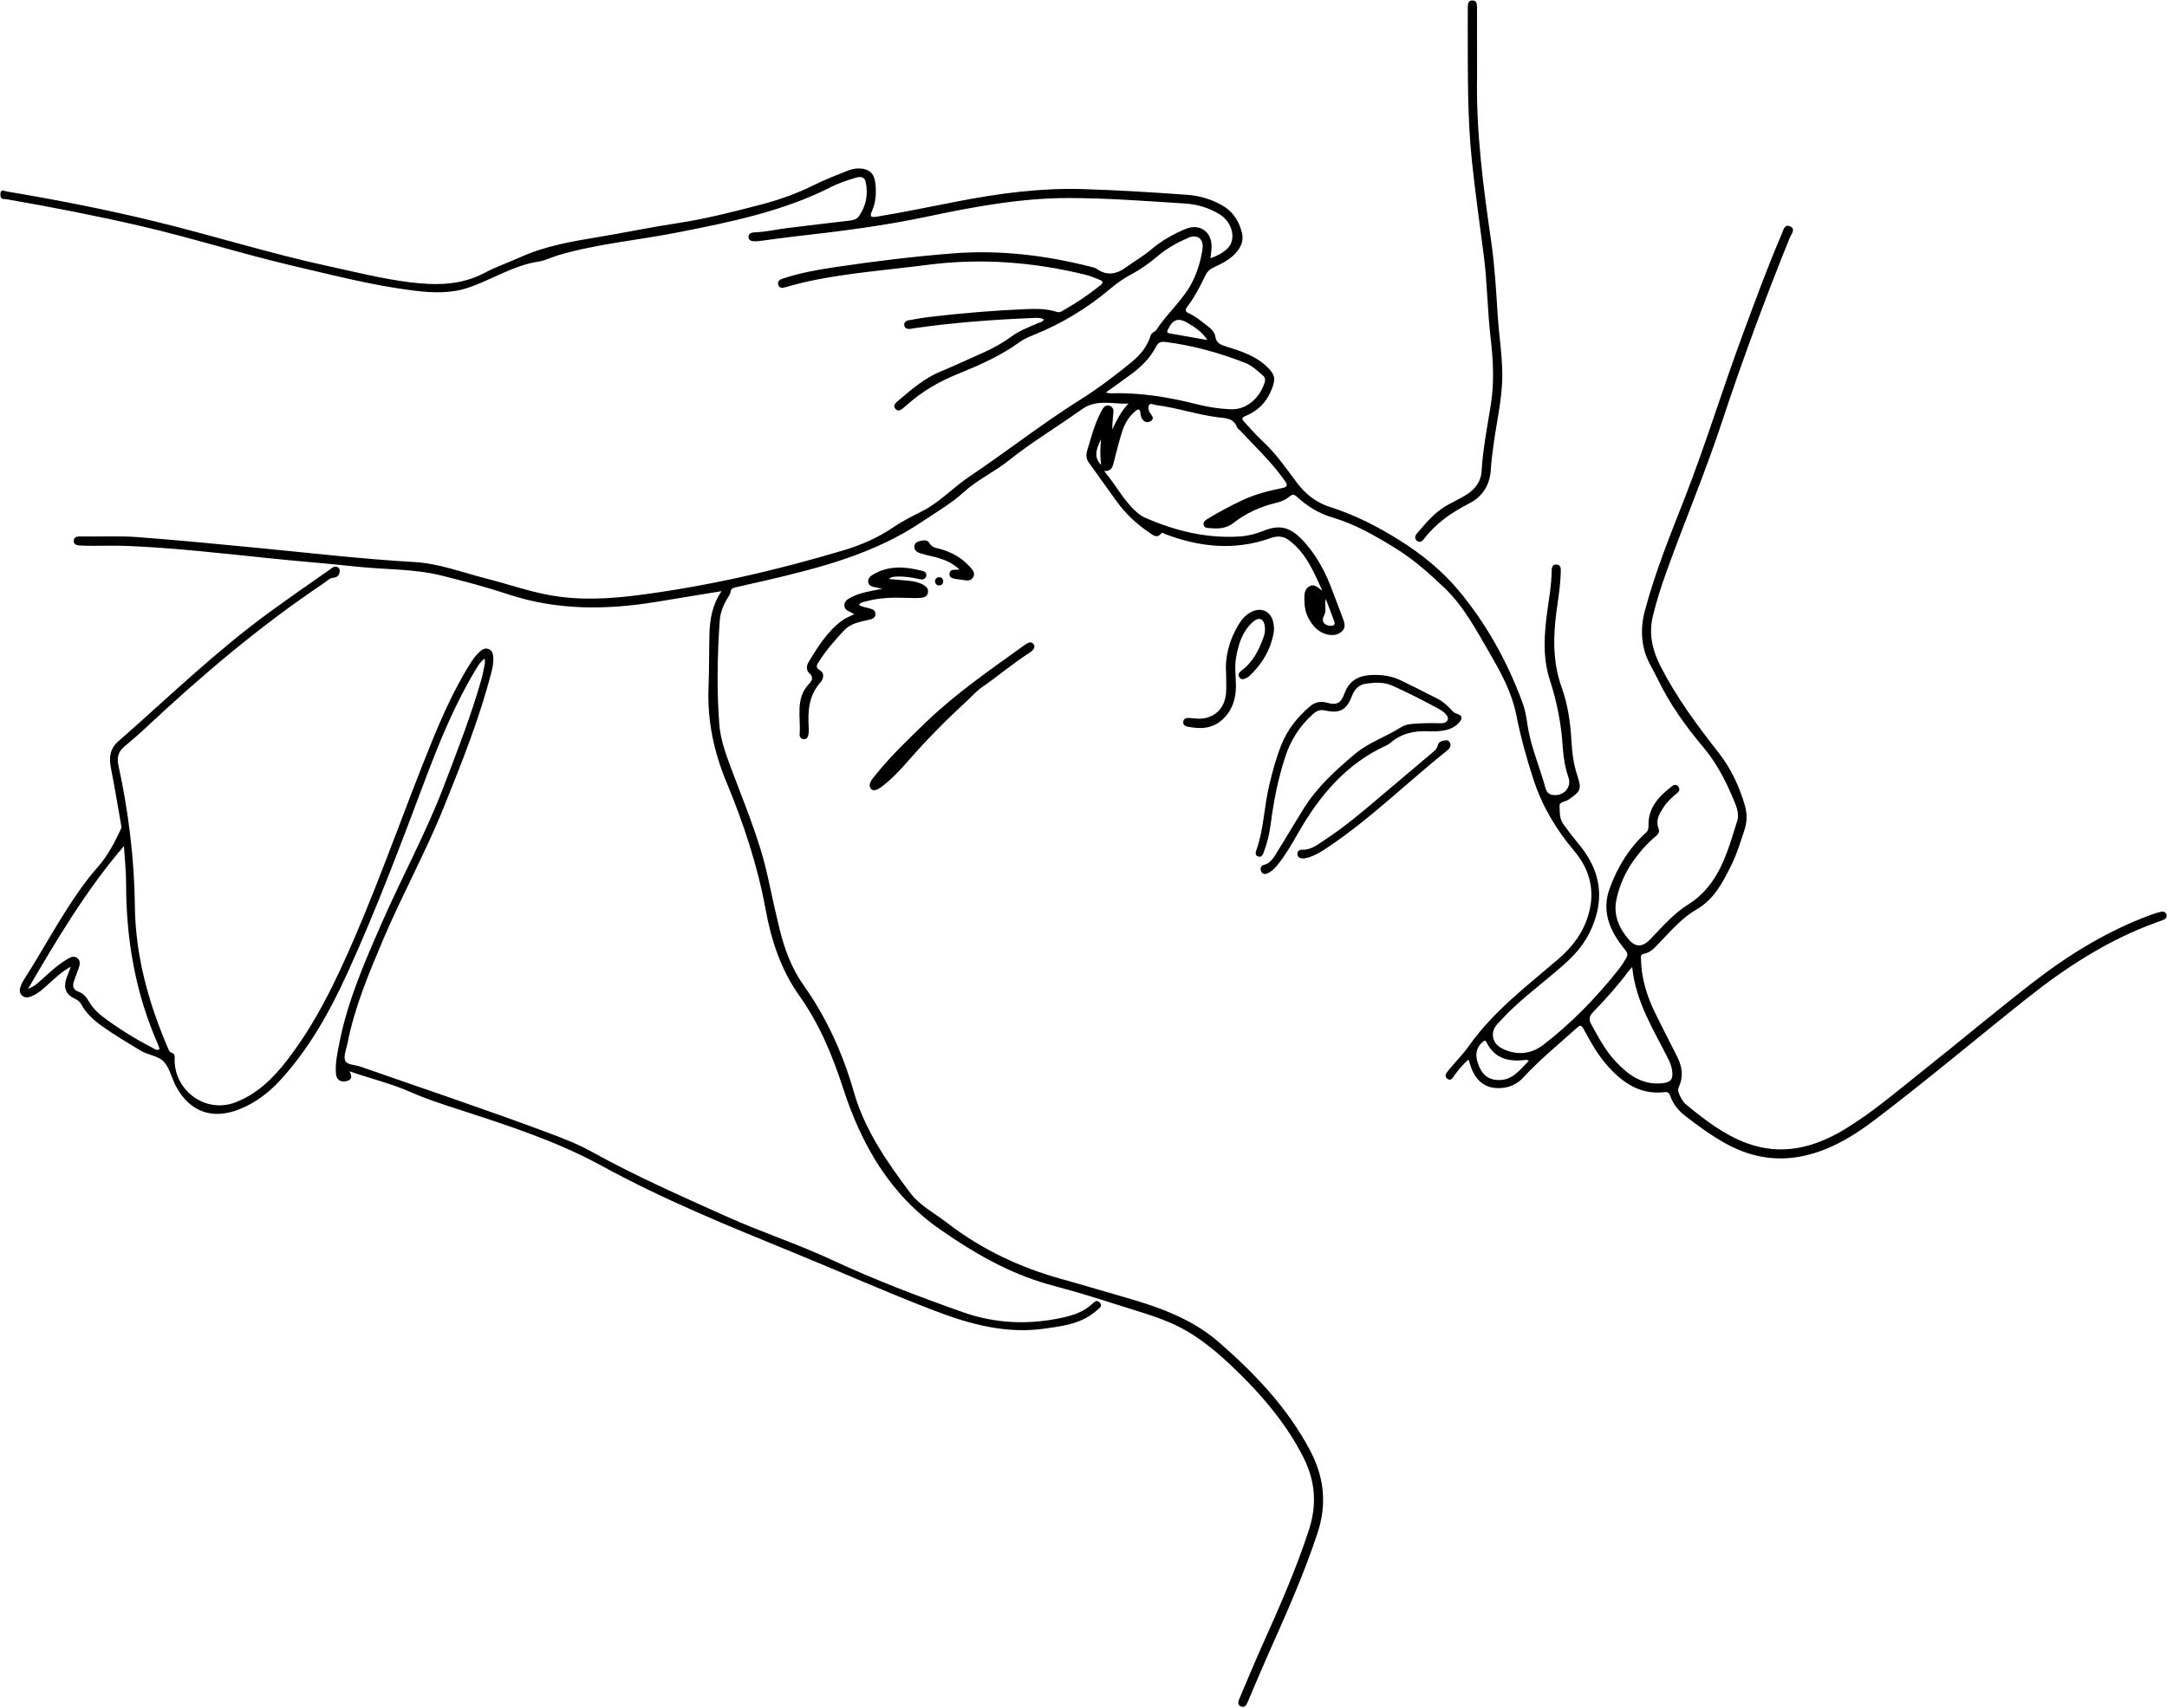
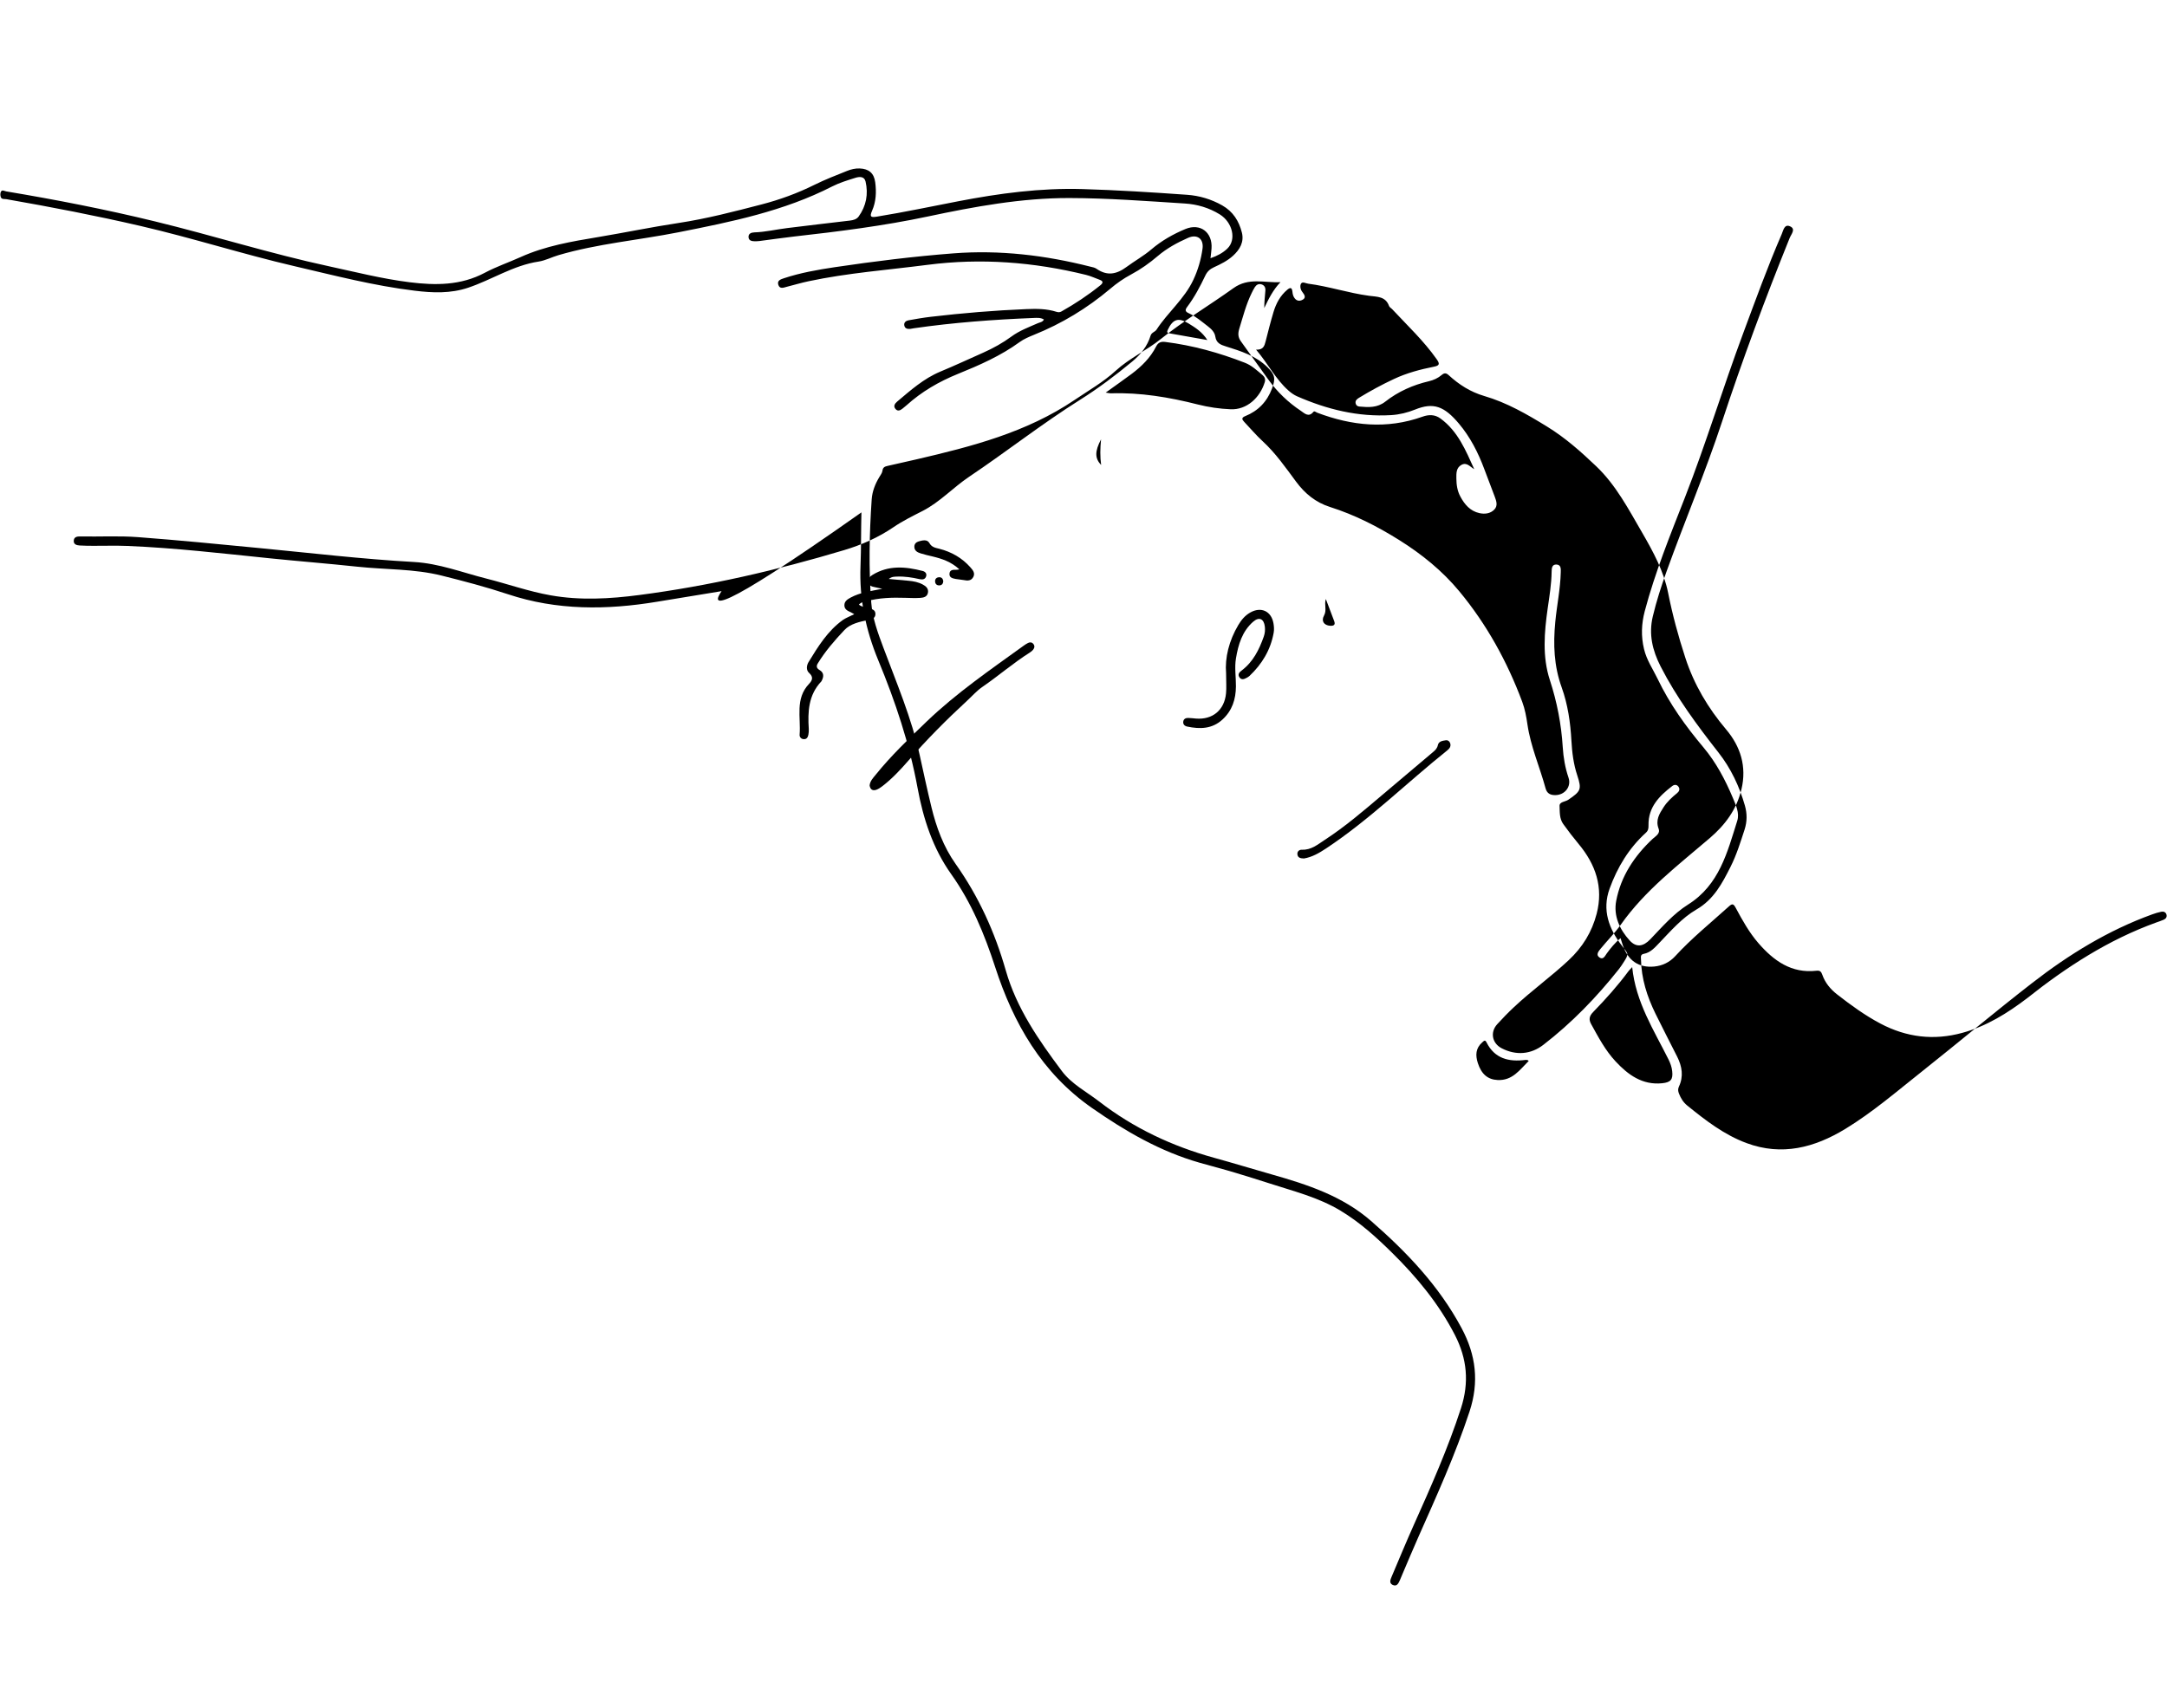
<svg xmlns="http://www.w3.org/2000/svg" height="411.8" preserveAspectRatio="xMidYMid meet" version="1.0" viewBox="-0.1 -0.1 522.3 411.8" width="522.3" zoomAndPan="magnify">
  <g id="change1_1">
-     <path d="M173.82,142.42c-5.47,0.9-10.5,1.71-15.53,2.55c-12.13,2.01-24.14,2.13-36-1.82c-5.23-1.74-10.58-3.14-15.94-4.48 c-6.63-1.66-13.5-1.42-20.25-2.14c-7.04-0.75-14.11-1.31-21.16-2.03c-11.44-1.17-22.86-2.51-34.36-2.98 c-2.73-0.11-5.46-0.02-8.19-0.03c-1.1-0.01-2.21-0.01-3.31-0.08c-0.73-0.05-1.48-0.27-1.4-1.19c0.07-0.91,0.85-1,1.58-0.99 c4.65,0.09,9.3-0.18,13.94,0.17c9.68,0.73,19.33,1.68,28.98,2.61c12.49,1.2,24.96,2.68,37.49,3.38c6.06,0.34,11.67,2.54,17.46,4 c5.18,1.31,10.23,3.11,15.51,4.04c7.12,1.26,14.25,0.85,21.36-0.08c16.75-2.18,33.15-5.97,49.32-10.81 c4.25-1.27,8.26-3.04,11.96-5.56c2.2-1.5,4.62-2.68,7-3.9c4.19-2.15,7.36-5.66,11.21-8.24c9.02-6.05,17.55-12.78,26.76-18.57 c4.36-2.74,8.51-5.87,12.5-9.17c2.06-1.7,3.68-3.69,4.47-6.28c0.24-0.79,1.07-0.88,1.43-1.44c2.72-4.19,6.73-7.4,8.89-12.04 c1.13-2.42,1.84-4.89,2.2-7.48c0.33-2.4-1.3-3.59-3.5-2.61c-2.61,1.16-5.1,2.51-7.29,4.38c-1.99,1.7-4.12,3.21-6.44,4.45 c-1.8,0.96-3.47,2.13-5.02,3.45c-5.55,4.69-11.68,8.4-18.42,11.11c-1.18,0.48-2.39,0.99-3.41,1.73c-4.56,3.32-9.68,5.57-14.84,7.66 c-4.59,1.86-8.75,4.27-12.42,7.58c-0.3,0.27-0.62,0.53-0.94,0.78c-0.53,0.42-1.14,0.76-1.69,0.14c-0.63-0.69-0.2-1.32,0.36-1.8 c3.24-2.73,6.4-5.56,10.4-7.23c3.49-1.45,6.91-3.05,10.36-4.58c2.4-1.07,4.68-2.33,6.8-3.89c1.94-1.43,4.19-2.25,6.36-3.21 c0.5-0.22,1.15-0.25,1.46-0.89c-0.8-0.49-1.69-0.4-2.53-0.37c-9.64,0.39-19.25,1.1-28.81,2.48c-0.29,0.04-0.57,0.12-0.86,0.15 c-0.7,0.06-1.34-0.07-1.46-0.88c-0.1-0.7,0.43-1.08,1.03-1.19c1.77-0.32,3.55-0.63,5.33-0.84c7.68-0.9,15.38-1.55,23.1-1.86 c2.44-0.1,4.89-0.1,7.25,0.66c0.41,0.13,0.79,0.13,1.17-0.09c3.3-1.85,6.44-3.94,9.38-6.31c0.69-0.56,0.75-1-0.17-1.33 c-1.09-0.4-2.15-0.9-3.28-1.18c-12.59-3.1-25.3-4.09-38.21-2.42c-9.56,1.24-19.19,1.94-28.64,3.95c-1.76,0.37-3.49,0.89-5.23,1.33 c-0.78,0.2-1.72,0.64-2.08-0.45c-0.36-1.07,0.6-1.35,1.38-1.61c3.99-1.32,8.12-2.04,12.25-2.66c9.48-1.41,19-2.59,28.56-3.33 c11.16-0.86,22.16,0.45,32.99,3.2c0.51,0.13,1.07,0.21,1.48,0.5c2.57,1.8,4.84,1.38,7.3-0.45c1.95-1.44,4.1-2.63,5.96-4.22 c2.46-2.09,5.24-3.67,8.2-4.9c3.57-1.48,6.56,0.79,6.29,4.69c-0.05,0.73-0.15,1.45-0.25,2.35c1.63-0.56,2.95-1.26,4.05-2.31 c2.26-2.15,1.28-6.33-1.82-8.26c-2.59-1.6-5.47-2.44-8.41-2.62c-9.27-0.59-18.56-1.3-27.84-1.32c-11.54-0.02-22.88,2.07-34.15,4.46 c-10.64,2.25-21.42,3.61-32.21,4.82c-2.77,0.31-5.53,0.73-8.29,1.08c-0.4,0.05-0.81,0.07-1.22,0.06c-0.67-0.01-1.38-0.15-1.45-0.94 c-0.08-0.91,0.65-1.17,1.39-1.2c2.68-0.08,5.29-0.72,7.94-1.04c5.02-0.61,10.03-1.22,15.06-1.8c0.85-0.1,1.65-0.3,2.15-0.99 c1.83-2.55,2.36-5.42,1.66-8.44c-0.3-1.29-1.52-1.18-2.46-0.88c-1.88,0.59-3.8,1.17-5.55,2.06c-11.69,5.99-24.36,8.55-37.1,11.07 c-9.62,1.9-19.45,2.74-28.9,5.51c-1.62,0.47-3.16,1.3-4.8,1.55c-6.11,0.92-11.25,4.38-16.97,6.3c-4.27,1.43-8.55,1.25-12.89,0.72 c-9.83-1.19-19.4-3.68-29.01-5.92c-12.45-2.9-24.64-6.81-37.09-9.69c-10.7-2.48-21.48-4.56-32.29-6.45 c-0.48-0.08-1.16,0.09-1.37-0.51c-0.14-0.4-0.15-0.98,0.05-1.33c0.29-0.5,0.85-0.11,1.27-0.04c12.04,2.01,24.01,4.35,35.87,7.24 c14,3.41,27.76,7.76,41.85,10.8c6.47,1.4,12.9,3.04,19.48,3.86c6.24,0.78,12.36,0.8,18.16-2.29c2.76-1.47,5.76-2.49,8.62-3.78 c5.93-2.68,12.32-3.76,18.63-4.81c6.47-1.08,12.9-2.42,19.39-3.4c6.8-1.03,13.43-2.76,20.06-4.48c4.39-1.14,8.66-2.7,12.72-4.72 c2.56-1.27,5.21-2.29,7.85-3.35c0.97-0.39,1.99-0.64,3.06-0.6c2.21,0.08,3.46,1.13,3.75,3.33c0.31,2.33,0.21,4.67-0.75,6.85 c-0.7,1.58-0.21,1.66,1.24,1.42c6.54-1.06,13.02-2.44,19.52-3.69c9.89-1.91,19.86-3.24,29.94-2.94c8.42,0.25,16.83,0.78,25.23,1.38 c2.94,0.21,5.8,1.05,8.45,2.55c2.63,1.49,4.05,3.79,4.75,6.57c0.56,2.26-0.49,4.07-2.13,5.57c-1.35,1.23-2.97,2.03-4.61,2.78 c-0.93,0.42-1.61,1.02-2.07,1.99c-1.25,2.62-2.6,5.2-4.35,7.53c-0.55,0.72-0.58,1.15,0.34,1.56c1.71,0.76,3.12,2.01,4.6,3.14 c0.85,0.65,1.65,1.43,1.81,2.49c0.24,1.57,1.27,1.98,2.57,2.38c3.6,1.13,7.22,2.25,10.02,5.03c1.79,1.77,1.98,2.75,1.08,5.11 c-1.21,3.19-3.34,5.4-6.46,6.66c-0.95,0.38-0.8,0.8-0.26,1.37c1.48,1.56,2.87,3.21,4.45,4.67c3.15,2.9,5.56,6.38,8.09,9.79 c2.11,2.84,4.69,4.98,8.2,6.09c5.88,1.87,11.32,4.63,16.59,7.93c5.5,3.44,10.44,7.45,14.51,12.36 c6.61,7.97,11.57,16.97,15.19,26.68c0.65,1.75,0.98,3.58,1.25,5.43c0.77,5.33,2.97,10.26,4.37,15.41c0.34,1.26,1.17,1.64,2.31,1.64 c2.34,0,3.95-2.06,3.22-4.21c-0.81-2.39-1.23-4.82-1.39-7.34c-0.34-5.53-1.38-10.9-3.11-16.2c-1.84-5.65-1.34-11.48-0.52-17.27 c0.42-2.93,0.91-5.86,0.95-8.83c0.01-0.84,0.08-1.81,1.2-1.74c1.12,0.08,1.02,1.1,1,1.9c-0.1,4.02-0.94,7.96-1.32,11.95 c-0.52,5.37-0.33,10.6,1.55,15.79c1.47,4.09,2.1,8.45,2.34,12.82c0.16,2.86,0.5,5.64,1.41,8.38c1.12,3.39,0.84,3.82-2.16,5.87 c-0.73,0.5-2.15,0.47-2.11,1.5c0.07,1.46-0.06,3.03,0.9,4.37c1.18,1.65,2.42,3.25,3.72,4.82c4.07,4.89,5.99,10.41,4.32,16.81 c-1.15,4.39-3.37,8.02-6.73,11.17c-4.25,3.98-8.99,7.37-13.22,11.35c-1.4,1.31-2.74,2.69-4.02,4.1c-1.75,1.92-1.24,4.6,1.09,5.8 c3.5,1.8,7.06,1.46,10.04-0.84c6.83-5.27,12.81-11.45,18.18-18.22c0.4-0.5,0.75-1.04,1.09-1.57c1.42-2.19,1.24-2.06-0.31-4.06 c-3.15-4.08-4.88-8.63-2.99-13.82c1.87-5.14,4.65-9.74,8.73-13.45c0.61-0.55,0.65-1.11,0.64-1.84c-0.08-4.33,2.59-7.02,5.71-9.42 c0.5-0.39,1.12-0.42,1.53,0.18c0.41,0.6,0.12,1.14-0.36,1.53c-1.22,0.99-2.38,2.05-3.24,3.38c-1.02,1.58-1.99,3.1-1.21,5.17 c0.47,1.23-0.74,1.82-1.48,2.51c-4.38,4.12-7.62,9-8.74,14.92c-0.68,3.57,0.82,6.89,3.26,9.55c1.58,1.72,3.25,1.49,4.98-0.32 c2.85-2.98,5.6-6.17,9.09-8.36c7.52-4.73,9.45-12.58,11.85-20.19c0.59-1.88-0.34-3.8-1.07-5.55c-1.83-4.35-4.02-8.5-7.08-12.15 c-4.27-5.08-8.13-10.44-11.02-16.47c-1.15-2.39-2.66-4.55-3.3-7.23c-0.75-3.12-0.62-6.1,0.17-9.12c2.49-9.41,6.16-18.4,9.69-27.43 c5.1-13.05,9.15-26.47,14.04-39.59c2.98-8,5.88-16.04,9.28-23.88c0.38-0.88,0.63-2.48,1.96-1.92c1.55,0.64,0.34,1.9-0.03,2.82 c-5.9,14.61-11.38,29.36-16.31,44.32c-4.02,12.2-9.03,24.04-13.38,36.12c-1.28,3.56-2.44,7.16-3.31,10.83 c-1.01,4.25-0.1,8.15,1.9,12.06c3.84,7.5,8.8,14.18,13.97,20.78c2.93,3.74,5,8.09,6.33,12.73c0.56,1.97,0.55,3.87-0.08,5.82 c-0.99,3.04-1.94,6.11-3.38,8.96c-2.01,3.98-4.02,7.86-8.22,10.29c-3.45,2-6.14,5.12-8.92,8.02c-1.09,1.13-2.11,2.36-3.77,2.67 c-0.86,0.16-0.68,0.79-0.67,1.35c0.09,4.63,1.46,8.92,3.47,13.03c1.71,3.49,3.51,6.95,5.26,10.43c1.17,2.34,1.57,4.74,0.41,7.2 c-0.28,0.6-0.21,1.12,0.01,1.67c0.43,1.1,1.04,2.11,1.95,2.85c4.43,3.6,8.95,7.1,14.36,9.1c8.5,3.15,16.35,1.1,23.78-3.42 c6.57-4,12.39-9.03,18.4-13.79c8.92-7.08,17.64-14.41,26.64-21.39c8.84-6.87,18.34-12.71,28.94-16.55 c0.71-0.26,1.43-0.48,2.17-0.63c0.55-0.11,1.07,0.06,1.26,0.66c0.18,0.6-0.14,1.03-0.66,1.26c-0.58,0.26-1.19,0.45-1.8,0.67 c-11.51,4.16-21.64,10.72-31.14,18.27c-12.23,9.73-24.18,19.81-36.63,29.27c-4.74,3.6-9.75,6.73-15.58,8.33 c-6.9,1.9-13.48,1.09-19.76-2.23c-3.71-1.96-7.1-4.43-10.4-7c-1.64-1.27-2.93-2.82-3.62-4.8c-0.24-0.7-0.55-1.04-1.38-0.94 c-6.04,0.71-10.33-2.42-14-6.64c-2.21-2.55-3.87-5.52-5.46-8.49c-0.54-1-0.82-1.15-1.69-0.35c-4.36,3.94-8.94,7.64-12.93,11.99 c-1.33,1.45-3.08,2.3-5.06,2.48c-3.71,0.34-6.24-1.39-7.54-5.09c-0.19-0.53-0.35-1.08-0.56-1.76c-1.36,1.16-2.38,2.4-3.33,3.71 c-0.43,0.6-0.82,1.55-1.71,0.98c-0.99-0.64-0.28-1.49,0.2-2.09c1.61-1.98,3.45-3.79,4.92-5.87c5.85-8.29,13.85-14.35,21.42-20.84 c3.73-3.19,6.48-6.9,7.64-11.76c1.32-5.5-0.23-10.35-3.69-14.44c-4.38-5.18-7.73-10.83-9.83-17.27 c-1.68-5.14-3.09-10.33-4.15-15.65c-1.04-5.22-3.59-9.92-6.25-14.51c-3.27-5.62-6.29-11.45-11.06-16 c-3.69-3.52-7.46-6.88-11.89-9.6c-4.83-2.97-9.7-5.78-15.12-7.36c-3.37-0.99-6.09-2.75-8.59-5.04c-0.6-0.55-1.06-0.54-1.65-0.04 c-0.9,0.77-1.96,1.25-3.1,1.52c-3.85,0.9-7.4,2.48-10.5,4.91c-1.95,1.53-4.07,1.39-6.27,1.19c-0.44-0.04-0.78-0.29-0.88-0.73 c-0.17-0.7,0.3-1.06,0.81-1.38c2.73-1.66,5.54-3.19,8.44-4.54c3.07-1.44,6.33-2.3,9.64-2.96c1.38-0.27,1.39-0.72,0.65-1.78 c-3.13-4.45-7.08-8.15-10.76-12.1c-0.24-0.25-0.62-0.45-0.73-0.74c-0.84-2.36-2.87-2.21-4.82-2.47c-4.95-0.66-9.73-2.28-14.69-2.92 c-0.6-0.08-1.41-0.61-1.74,0.05c-0.27,0.54-0.1,1.41,0.36,1.97c0.59,0.74,0.97,1.47-0.14,1.95c-0.97,0.42-1.68-0.13-2.06-1.05 c-0.13-0.31-0.17-0.67-0.21-1.02c-0.11-0.96-0.49-1.06-1.22-0.45c-1.72,1.44-2.72,3.33-3.34,5.41c-0.7,2.34-1.3,4.7-1.9,7.07 c-0.27,1.07-0.57,2.06-2.29,1.98c2.88,3.38,4.71,7.15,7.85,9.9c0.6,0.53,1.29,1.02,2.02,1.34c7.22,3.17,14.72,5.02,22.68,4.54 c2-0.12,3.95-0.6,5.75-1.33c4.46-1.81,7.05-0.82,10.6,3.4c2.7,3.21,4.62,6.96,6.09,10.91c0.83,2.23,1.7,4.45,2.53,6.68 c0.39,1.05,0.8,2.19-0.11,3.12c-0.96,0.98-2.29,1.13-3.58,0.85c-2.22-0.49-3.57-2.08-4.59-3.98c-0.74-1.36-0.96-2.86-0.97-4.39 c-0.01-1.22-0.06-2.54,1.2-3.25c1.33-0.74,2.09,0.46,3.11,1.02c-2.06-4.52-3.92-9.14-8.15-12.22c-1.37-1-2.84-0.96-4.32-0.43 c-8.59,3.07-17.02,2.2-25.37-0.96c-0.31-0.12-0.69-0.5-0.94-0.19c-1.16,1.41-2.16,0.3-3.02-0.27c-3.02-2.01-5.62-4.49-7.76-7.44 c-2.25-3.1-4.46-6.23-6.7-9.34c-0.7-0.97-0.72-1.88-0.35-3.08c0.89-2.89,1.63-5.82,2.97-8.54c0.23-0.47,0.46-0.94,0.74-1.38 c0.37-0.59,0.91-0.92,1.63-0.7c0.72,0.22,0.99,0.8,0.93,1.5c-0.11,1.38-0.27,2.76-0.27,4.21c1.05-2.21,2.12-4.39,3.91-6.25 c-3.86,0.21-7.65-1.2-11.34,1.45c-5.8,4.16-11.94,7.81-17.54,12.29c-3.44,2.75-7.55,4.62-10.82,7.61 c-3.03,2.77-6.55,4.77-9.92,7.05c-11.57,7.83-24.76,11.22-38.09,14.32c-2.32,0.54-4.64,1.07-6.97,1.58 c-0.67,0.15-1.15,0.33-1.25,1.16c-0.07,0.54-0.46,1.05-0.76,1.54c-1.01,1.67-1.71,3.47-1.84,5.4c-0.56,8.3-0.74,16.6-0.1,24.9 c0.29,3.75,1.59,7.25,2.89,10.74c3.21,8.6,6.83,17.05,8.8,26.07c0.91,4.14,1.8,8.29,2.8,12.41c1.18,4.89,2.92,9.62,5.83,13.73 c5.58,7.87,9.47,16.47,12.11,25.72c2.6,9.1,7.92,16.77,13.51,24.23c2.36,3.15,5.95,4.99,9.02,7.36 c8.28,6.4,17.59,10.77,27.67,13.55c4.65,1.28,9.25,2.69,13.89,4.01c8.57,2.43,17.04,5.2,23.94,11.22 c8.59,7.49,16.38,15.65,21.82,25.83c3.47,6.48,4.27,12.99,1.91,20.14c-3.41,10.35-7.89,20.24-12.3,30.17 c-1.32,2.97-2.57,5.98-3.85,8.97c-0.21,0.48-0.39,0.97-0.61,1.45c-0.34,0.75-0.7,1.66-1.74,1.19c-0.93-0.42-0.57-1.28-0.27-1.98 c1.77-4.17,3.5-8.36,5.35-12.5c4.14-9.23,8.23-18.46,11.36-28.1c2.02-6.22,1.49-11.94-1.46-17.68 c-3.88-7.54-9.19-13.96-15.17-19.85c-3.8-3.75-7.74-7.31-12.38-10.11c-5.42-3.27-11.46-4.73-17.34-6.65 c-2.64-0.86-5.3-1.67-7.96-2.48c-2.87-0.87-5.79-1.62-8.68-2.44c-9.51-2.72-17.88-7.58-25.94-13.2 c-12.1-8.43-18.93-20.41-23.33-33.96c-2.59-7.97-5.72-15.55-10.6-22.41c-4.43-6.23-6.75-13.37-8.11-20.8 c-1.95-10.64-5.35-20.82-9.47-30.76c-3.03-7.32-4.6-14.83-4.28-22.76c0.17-4.3,0.11-8.6,0.22-12.9 C171.01,149.2,171.53,145.77,173.82,142.42z M266.4,94.55c0.68,0.1,0.95,0.18,1.22,0.18c7.14-0.24,14.1,0.94,21,2.69 c2.58,0.65,5.21,1.04,7.91,1.15c3.85,0.16,7.05-2.75,8.21-6.54c0.21-0.69-0.02-1.27-0.55-1.71c-1.33-1.12-2.6-2.33-4.26-2.97 c-6.19-2.41-12.55-4.18-19.16-5.01c-1.12-0.14-1.75,0.16-2.23,1.12c-1.37,2.7-3.48,4.77-5.87,6.57 C270.72,91.48,268.73,92.87,266.4,94.55z M393.3,233.06c-0.44,0.48-0.69,0.7-0.88,0.96c-2.59,3.51-5.5,6.75-8.53,9.87 c-0.94,0.97-1.1,1.79-0.49,2.9c1.74,3.16,3.44,6.38,5.9,9.01c2.98,3.2,6.42,5.75,11.22,5.26c2.07-0.21,2.65-0.9,2.42-2.92 c-0.11-1-0.44-1.9-0.88-2.8C398.53,248.26,394.15,241.52,393.3,233.06z M368.36,255.68c-0.21-0.15-0.25-0.2-0.29-0.21 c-0.17-0.02-0.35-0.05-0.51-0.03c-3.99,0.5-7.39-0.29-9.37-4.23c-0.35-0.7-0.6-0.38-1.01-0.03c-1.62,1.42-1.7,3.11-1.08,5.03 c0.86,2.65,2.39,3.96,4.76,4.07C364.45,260.46,366.19,257.82,368.36,255.68z M290.9,81.88c-1.25-1.98-2.92-3.01-4.55-4.01 c-2.46-1.5-3.76-1.04-4.99,1.55c-0.25,0.52-0.15,0.75,0.38,0.84C284.67,80.79,287.61,81.3,290.9,81.88z M319.46,144.32 c-0.45,1.35,0.29,2.67-0.43,3.97c-0.74,1.32-0.04,2.39,1.51,2.48c0.82,0.04,1.27-0.23,0.94-1.11 C320.82,147.88,320.13,146.1,319.46,144.32z M265.3,112.01c-0.27-1.98-0.24-3.97-0.02-6.2 C263.77,108.72,263.75,110.36,265.3,112.01z" />
-     <path d="M16.96,232.97c-2.2,1.17-3.63,2.63-5.15,3.97c-1.35,1.19-2.62,2.48-4.34,3.16c-0.8,0.32-1.6,0.45-2.28-0.21 c-0.68-0.66-0.59-1.47-0.28-2.27c0.17-0.43,0.34-0.87,0.59-1.26c4.77-7.43,8.87-15.28,14.03-22.47c1.22-1.7,2.52-3.35,3.9-4.91 c2.44-2.76,4.11-5.98,5.64-9.27c0.17-0.37,0.02-0.91-0.05-1.36c-0.78-4.46-1.53-8.93-2.4-13.38c-0.48-2.46-0.22-4.58,1.78-6.33 c12.01-10.53,23.49-21.69,36.43-31.13c4.83-3.53,9.76-6.93,14.66-10.36c0.54-0.38,1.11-0.95,1.88-0.45 c0.38,0.25,0.47,0.64,0.39,1.08c-0.15,0.83-0.55,1.32-1.49,1.4c-0.96,0.08-1.62,0.85-2.39,1.36 c-15.34,10.29-29.37,22.2-42.83,34.81c-1.69,1.59-3.47,3.09-5.24,4.59c-1.38,1.18-1.78,2.56-1.39,4.36 c2.44,11.21,3.86,22.55,3.99,34.04c0.13,12.05,3.31,23.41,8.03,34.4c0.19,0.44,0.36,0.84,0.89,0.99c0.5,0.14,0.71,0.49,0.68,1.05 c-0.46,7.8,7.25,13.65,14.51,10.93c5.24-1.96,9.1-5.73,12.46-10.05c7.01-9.03,11.88-19.24,16.38-29.67 c6.72-15.59,12.25-31.64,18.65-47.35c2.55-6.24,5.32-12.39,8.85-18.16c0.76-1.24,1.56-2.46,2.64-3.44c0.62-0.57,1.32-1.01,2.2-0.64 c0.89,0.37,1.05,1.2,1.1,2.02c0.08,1.29-0.2,2.55-0.52,3.78c-2.87,11.05-7.11,21.63-11.36,32.19c-4.38,10.9-10.08,21.2-14.66,32.01 c-3.47,8.19-6.92,16.38-8.64,25.17c-0.27,1.37-0.97,2.97-0.51,4.06c0.44,1.04,2.35,0.97,3.6,1.4 c15.29,5.35,30.67,10.48,45.84,16.17c3.37,1.27,6.74,2.58,9.89,4.33c10.58,5.88,21.63,10.73,32.65,15.69 c8.33,3.75,17.02,6.56,25.29,10.42c10.28,4.8,20.87,8.82,31.55,12.6c7.97,2.82,16.14,3.13,24.39,1.25 c2.46-0.56,4.79-1.36,6.71-3.12c0.5-0.46,1.22-1.27,1.93-0.46c0.8,0.9-0.17,1.44-0.75,1.95c-3.6,3.21-8.15,3.74-12.64,4.37 c-9.23,1.29-17.85-1.06-26.36-4.31c-11.4-4.35-22.54-9.33-33.83-13.94c-15.7-6.42-31.41-12.78-46.33-20.95 c-10.85-5.95-22.6-9.75-34.31-13.56c-3.98-1.3-7.97-2.55-11.8-4.25c-4.69-2.08-9.67-3.27-14.81-5.03c0.8,1.39,0.44,2.14-0.88,2.39 c-1.34,0.25-2.26-0.4-2.38-1.84c-0.21-2.64,0.39-5.2,0.9-7.76c2.02-10.05,6.12-19.36,10.2-28.68c4.82-11.02,10.61-21.59,14.9-32.85 c3.25-8.52,6.58-17.02,9.07-25.81c0.36-1.28,0.58-2.6,0.84-3.91c0.05-0.25-0.04-0.54-0.08-1.03c-0.99,0.7-1.48,1.54-1.97,2.35 c-5.09,8.38-8.81,17.42-12.25,26.55c-5.96,15.82-11.88,31.66-18.92,47.05c-4.24,9.27-9.19,18.15-16.16,25.72 c-2.74,2.98-5.93,5.4-9.72,6.93c-6.53,2.63-11.98,0.72-15.34-5.45c-1.05-1.93-1.48-4.34-2.89-5.91c-1.36-1.52-3.86-1.65-5.71-2.77 c-3.18-1.93-6.38-3.82-9.41-5.99c-1.95-1.4-3.68-3.03-4.86-5.16c-0.35-0.63-0.87-1.03-1.54-1.34c-2.14-0.99-2.79-2.57-2.05-4.84 C16.17,235.02,16.5,234.23,16.96,232.97z M6.65,238.31c1.63-0.64,2.49-1.52,3.39-2.33c1.94-1.76,3.86-3.53,6.12-4.87 c0.76-0.45,1.59-0.88,2.42-0.19c0.73,0.62,0.6,1.46,0.33,2.26c-0.38,1.1-0.81,2.18-1.19,3.27c-0.4,1.14-0.22,2.07,1.06,2.52 c1.17,0.41,1.91,1.28,2.51,2.31c0.82,1.43,1.92,2.62,3.22,3.62c3.8,2.89,7.85,5.38,12.08,7.59c0.51,0.26,1.03,0.79,1.78,0.36 c-0.13-0.4-0.23-0.8-0.39-1.16c-5.44-12.32-7.68-25.26-7.68-38.66c0-3.05-0.35-6.11-0.53-9.15 C20.73,214.4,13.76,226.13,6.65,238.31z" />
-     <path d="M355.91,18.29c-0.26,13.41,1.49,26.65,3.41,39.88c0.86,5.93,1.19,11.9,1.57,17.87c0.31,4.75,1.09,9.46,1.1,14.24 c0.01,6.03-1.52,11.85-2.23,17.78c-0.19,1.61-0.45,3.23-0.52,4.85c-0.17,3.77-1.93,6.68-5.17,8.33c-4.26,2.18-8.07,4.78-10.98,8.62 c-0.4,0.53-1,0.94-1.65,0.44c-0.73-0.56-0.45-1.3,0.02-1.85c2.2-2.55,4.34-5.17,7.37-6.82c1.53-0.84,3.11-1.58,4.58-2.51 c2.01-1.27,3.44-3.13,3.58-5.51c0.32-5.41,1.36-10.71,2.22-16.03c0.87-5.39,0.61-10.77-0.03-16.15 c-0.79-6.63-0.79-13.33-1.66-19.96c-0.99-7.6-2.06-15.19-2.86-22.81c-1.11-10.59-0.96-21.23-1-31.86 c-0.01-1.68-0.01-3.37,0.01-5.05c0.01-0.83,0.06-1.8,1.19-1.74c0.99,0.05,1.04,0.96,1.04,1.73 C355.92,7.25,355.91,12.77,355.91,18.29z" />
-     <path d="M344.07,176.2c-3.05-0.13-6.31,0.4-9.03,2.79c-0.3,0.27-0.67,0.47-1.03,0.64c-9.74,4.45-16.17,12.22-21.32,21.26 c-1.53,2.68-3.07,5.34-5.03,7.73c-0.63,0.77-1.36,1.44-2.28,1.84c-0.61,0.27-1.19,0.19-1.49-0.44c-0.32-0.67-0.12-1.42,0.58-1.58 c1.7-0.4,2.4-1.78,3.18-3.02c2.23-3.54,4.32-7.16,6.54-10.7c3.26-5.18,7.76-9.25,12.39-13.13c3.25-2.72,7.41-4.06,10.98-6.35 c1.52-0.98,3.58-0.85,5.44-0.97c0.75-0.05,1.51,0,2.26-0.03c1.3-0.06,3.23,0.4,3.59-0.87c0.29-1.03-1.38-2.16-2.53-2.77 c-3.59-1.91-7.2-3.77-10.91-5.43c-1.92-0.86-4.1-0.74-6.19-0.46c-1.8,0.24-2.86,1.37-3.49,3.03c-1.24,3.27-2.89,4.23-6.35,3.46 c-1.26-0.28-2.11,0.04-2.99,0.83c-3.21,2.85-5.42,6.32-6.74,10.4c-1.71,5.27-2.78,10.67-3.48,16.16c-0.3,2.36-0.88,4.68-1.73,6.92 c-0.22,0.58-0.58,1.11-1.28,0.89c-0.72-0.23-0.68-0.89-0.47-1.47c1.83-5.08,1.87-10.51,3.12-15.7c0.8-3.33,1.67-6.65,2.96-9.84 c1.47-3.64,3.85-6.6,6.8-9.14c1.17-1.01,2.44-1.38,4.03-0.96c2.57,0.69,3.47,0.19,4.39-2.29c1.03-2.8,3.1-4.11,5.96-4.33 c2.65-0.2,5.23,0.11,7.64,1.29c2.92,1.43,5.83,2.89,8.73,4.36c1.25,0.64,2.3,1.56,3.27,2.58c0.39,0.41,0.73,0.86,1.35,1.04 c1.41,0.41,1.6,1.07,0.64,2.16c-1.27,1.45-3.02,1.89-4.85,2.07C345.99,176.26,345.23,176.2,344.07,176.2z" />
+     <path d="M173.82,142.42c-5.47,0.9-10.5,1.71-15.53,2.55c-12.13,2.01-24.14,2.13-36-1.82c-5.23-1.74-10.58-3.14-15.94-4.48 c-6.63-1.66-13.5-1.42-20.25-2.14c-7.04-0.75-14.11-1.31-21.16-2.03c-11.44-1.17-22.86-2.51-34.36-2.98 c-2.73-0.11-5.46-0.02-8.19-0.03c-1.1-0.01-2.21-0.01-3.31-0.08c-0.73-0.05-1.48-0.27-1.4-1.19c0.07-0.91,0.85-1,1.58-0.99 c4.65,0.09,9.3-0.18,13.94,0.17c9.68,0.73,19.33,1.68,28.98,2.61c12.49,1.2,24.96,2.68,37.49,3.38c6.06,0.34,11.67,2.54,17.46,4 c5.18,1.31,10.23,3.11,15.51,4.04c7.12,1.26,14.25,0.85,21.36-0.08c16.75-2.18,33.15-5.97,49.32-10.81 c4.25-1.27,8.26-3.04,11.96-5.56c2.2-1.5,4.62-2.68,7-3.9c4.19-2.15,7.36-5.66,11.21-8.24c9.02-6.05,17.55-12.78,26.76-18.57 c4.36-2.74,8.51-5.87,12.5-9.17c2.06-1.7,3.68-3.69,4.47-6.28c0.24-0.79,1.07-0.88,1.43-1.44c2.72-4.19,6.73-7.4,8.89-12.04 c1.13-2.42,1.84-4.89,2.2-7.48c0.33-2.4-1.3-3.59-3.5-2.61c-2.61,1.16-5.1,2.51-7.29,4.38c-1.99,1.7-4.12,3.21-6.44,4.45 c-1.8,0.96-3.47,2.13-5.02,3.45c-5.55,4.69-11.68,8.4-18.42,11.11c-1.18,0.48-2.39,0.99-3.41,1.73c-4.56,3.32-9.68,5.57-14.84,7.66 c-4.59,1.86-8.75,4.27-12.42,7.58c-0.3,0.27-0.62,0.53-0.94,0.78c-0.53,0.42-1.14,0.76-1.69,0.14c-0.63-0.69-0.2-1.32,0.36-1.8 c3.24-2.73,6.4-5.56,10.4-7.23c3.49-1.45,6.91-3.05,10.36-4.58c2.4-1.07,4.68-2.33,6.8-3.89c1.94-1.43,4.19-2.25,6.36-3.21 c0.5-0.22,1.15-0.25,1.46-0.89c-0.8-0.49-1.69-0.4-2.53-0.37c-9.64,0.39-19.25,1.1-28.81,2.48c-0.29,0.04-0.57,0.12-0.86,0.15 c-0.7,0.06-1.34-0.07-1.46-0.88c-0.1-0.7,0.43-1.08,1.03-1.19c1.77-0.32,3.55-0.63,5.33-0.84c7.68-0.9,15.38-1.55,23.1-1.86 c2.44-0.1,4.89-0.1,7.25,0.66c0.41,0.13,0.79,0.13,1.17-0.09c3.3-1.85,6.44-3.94,9.38-6.31c0.69-0.56,0.75-1-0.17-1.33 c-1.09-0.4-2.15-0.9-3.28-1.18c-12.59-3.1-25.3-4.09-38.21-2.42c-9.56,1.24-19.19,1.94-28.64,3.95c-1.76,0.37-3.49,0.89-5.23,1.33 c-0.78,0.2-1.72,0.64-2.08-0.45c-0.36-1.07,0.6-1.35,1.38-1.61c3.99-1.32,8.12-2.04,12.25-2.66c9.48-1.41,19-2.59,28.56-3.33 c11.16-0.86,22.16,0.45,32.99,3.2c0.51,0.13,1.07,0.21,1.48,0.5c2.57,1.8,4.84,1.38,7.3-0.45c1.95-1.44,4.1-2.63,5.96-4.22 c2.46-2.09,5.24-3.67,8.2-4.9c3.57-1.48,6.56,0.79,6.29,4.69c-0.05,0.73-0.15,1.45-0.25,2.35c1.63-0.56,2.95-1.26,4.05-2.31 c2.26-2.15,1.28-6.33-1.82-8.26c-2.59-1.6-5.47-2.44-8.41-2.62c-9.27-0.59-18.56-1.3-27.84-1.32c-11.54-0.02-22.88,2.07-34.15,4.46 c-10.64,2.25-21.42,3.61-32.21,4.82c-2.77,0.31-5.53,0.73-8.29,1.08c-0.4,0.05-0.81,0.07-1.22,0.06c-0.67-0.01-1.38-0.15-1.45-0.94 c-0.08-0.91,0.65-1.17,1.39-1.2c2.68-0.08,5.29-0.72,7.94-1.04c5.02-0.61,10.03-1.22,15.06-1.8c0.85-0.1,1.65-0.3,2.15-0.99 c1.83-2.55,2.36-5.42,1.66-8.44c-0.3-1.29-1.52-1.18-2.46-0.88c-1.88,0.59-3.8,1.17-5.55,2.06c-11.69,5.99-24.36,8.55-37.1,11.07 c-9.62,1.9-19.45,2.74-28.9,5.51c-1.62,0.47-3.16,1.3-4.8,1.55c-6.11,0.92-11.25,4.38-16.97,6.3c-4.27,1.43-8.55,1.25-12.89,0.72 c-9.83-1.19-19.4-3.68-29.01-5.92c-12.45-2.9-24.64-6.81-37.09-9.69c-10.7-2.48-21.48-4.56-32.29-6.45 c-0.48-0.08-1.16,0.09-1.37-0.51c-0.14-0.4-0.15-0.98,0.05-1.33c0.29-0.5,0.85-0.11,1.27-0.04c12.04,2.01,24.01,4.35,35.87,7.24 c14,3.41,27.76,7.76,41.85,10.8c6.47,1.4,12.9,3.04,19.48,3.86c6.24,0.78,12.36,0.8,18.16-2.29c2.76-1.47,5.76-2.49,8.62-3.78 c5.93-2.68,12.32-3.76,18.63-4.81c6.47-1.08,12.9-2.42,19.39-3.4c6.8-1.03,13.43-2.76,20.06-4.48c4.39-1.14,8.66-2.7,12.72-4.72 c2.56-1.27,5.21-2.29,7.85-3.35c0.97-0.39,1.99-0.64,3.06-0.6c2.21,0.08,3.46,1.13,3.75,3.33c0.31,2.33,0.21,4.67-0.75,6.85 c-0.7,1.58-0.21,1.66,1.24,1.42c6.54-1.06,13.02-2.44,19.52-3.69c9.89-1.91,19.86-3.24,29.94-2.94c8.42,0.25,16.83,0.78,25.23,1.38 c2.94,0.21,5.8,1.05,8.45,2.55c2.63,1.49,4.05,3.79,4.75,6.57c0.56,2.26-0.49,4.07-2.13,5.57c-1.35,1.23-2.97,2.03-4.61,2.78 c-0.93,0.42-1.61,1.02-2.07,1.99c-1.25,2.62-2.6,5.2-4.35,7.53c-0.55,0.72-0.58,1.15,0.34,1.56c1.71,0.76,3.12,2.01,4.6,3.14 c0.85,0.65,1.65,1.43,1.81,2.49c0.24,1.57,1.27,1.98,2.57,2.38c3.6,1.13,7.22,2.25,10.02,5.03c1.79,1.77,1.98,2.75,1.08,5.11 c-1.21,3.19-3.34,5.4-6.46,6.66c-0.95,0.38-0.8,0.8-0.26,1.37c1.48,1.56,2.87,3.21,4.45,4.67c3.15,2.9,5.56,6.38,8.09,9.79 c2.11,2.84,4.69,4.98,8.2,6.09c5.88,1.87,11.32,4.63,16.59,7.93c5.5,3.44,10.44,7.45,14.51,12.36 c6.61,7.97,11.57,16.97,15.19,26.68c0.65,1.75,0.98,3.58,1.25,5.43c0.77,5.33,2.97,10.26,4.37,15.41c0.34,1.26,1.17,1.64,2.31,1.64 c2.34,0,3.95-2.06,3.22-4.21c-0.81-2.39-1.23-4.82-1.39-7.34c-0.34-5.53-1.38-10.9-3.11-16.2c-1.84-5.65-1.34-11.48-0.52-17.27 c0.42-2.93,0.91-5.86,0.95-8.83c0.01-0.84,0.08-1.81,1.2-1.74c1.12,0.08,1.02,1.1,1,1.9c-0.1,4.02-0.94,7.96-1.32,11.95 c-0.52,5.37-0.33,10.6,1.55,15.79c1.47,4.09,2.1,8.45,2.34,12.82c0.16,2.86,0.5,5.64,1.41,8.38c1.12,3.39,0.84,3.82-2.16,5.87 c-0.73,0.5-2.15,0.47-2.11,1.5c0.07,1.46-0.06,3.03,0.9,4.37c1.18,1.65,2.42,3.25,3.72,4.82c4.07,4.89,5.99,10.41,4.32,16.81 c-1.15,4.39-3.37,8.02-6.73,11.17c-4.25,3.98-8.99,7.37-13.22,11.35c-1.4,1.31-2.74,2.69-4.02,4.1c-1.75,1.92-1.24,4.6,1.09,5.8 c3.5,1.8,7.06,1.46,10.04-0.84c6.83-5.27,12.81-11.45,18.18-18.22c0.4-0.5,0.75-1.04,1.09-1.57c1.42-2.19,1.24-2.06-0.31-4.06 c-3.15-4.08-4.88-8.63-2.99-13.82c1.87-5.14,4.65-9.74,8.73-13.45c0.61-0.55,0.65-1.11,0.64-1.84c-0.08-4.33,2.59-7.02,5.71-9.42 c0.5-0.39,1.12-0.42,1.53,0.18c0.41,0.6,0.12,1.14-0.36,1.53c-1.22,0.99-2.38,2.05-3.24,3.38c-1.02,1.58-1.99,3.1-1.21,5.17 c0.47,1.23-0.74,1.82-1.48,2.51c-4.38,4.12-7.62,9-8.74,14.92c-0.68,3.57,0.82,6.89,3.26,9.55c1.58,1.72,3.25,1.49,4.98-0.32 c2.85-2.98,5.6-6.17,9.09-8.36c7.52-4.73,9.45-12.58,11.85-20.19c0.59-1.88-0.34-3.8-1.07-5.55c-1.83-4.35-4.02-8.5-7.08-12.15 c-4.27-5.08-8.13-10.44-11.02-16.47c-1.15-2.39-2.66-4.55-3.3-7.23c-0.75-3.12-0.62-6.1,0.17-9.12c2.49-9.41,6.16-18.4,9.69-27.43 c5.1-13.05,9.15-26.47,14.04-39.59c2.98-8,5.88-16.04,9.28-23.88c0.38-0.88,0.63-2.48,1.96-1.92c1.55,0.64,0.34,1.9-0.03,2.82 c-5.9,14.61-11.38,29.36-16.31,44.32c-4.02,12.2-9.03,24.04-13.38,36.12c-1.28,3.56-2.44,7.16-3.31,10.83 c-1.01,4.25-0.1,8.15,1.9,12.06c3.84,7.5,8.8,14.18,13.97,20.78c2.93,3.74,5,8.09,6.33,12.73c0.56,1.97,0.55,3.87-0.08,5.82 c-0.99,3.04-1.94,6.11-3.38,8.96c-2.01,3.98-4.02,7.86-8.22,10.29c-3.45,2-6.14,5.12-8.92,8.02c-1.09,1.13-2.11,2.36-3.77,2.67 c-0.86,0.16-0.68,0.79-0.67,1.35c0.09,4.63,1.46,8.92,3.47,13.03c1.71,3.49,3.51,6.95,5.26,10.43c1.17,2.34,1.57,4.74,0.41,7.2 c-0.28,0.6-0.21,1.12,0.01,1.67c0.43,1.1,1.04,2.11,1.95,2.85c4.43,3.6,8.95,7.1,14.36,9.1c8.5,3.15,16.35,1.1,23.78-3.42 c6.57-4,12.39-9.03,18.4-13.79c8.92-7.08,17.64-14.41,26.64-21.39c8.84-6.87,18.34-12.71,28.94-16.55 c0.71-0.26,1.43-0.48,2.17-0.63c0.55-0.11,1.07,0.06,1.26,0.66c0.18,0.6-0.14,1.03-0.66,1.26c-0.58,0.26-1.19,0.45-1.8,0.67 c-11.51,4.16-21.64,10.72-31.14,18.27c-4.74,3.6-9.75,6.73-15.58,8.33 c-6.9,1.9-13.48,1.09-19.76-2.23c-3.71-1.96-7.1-4.43-10.4-7c-1.64-1.27-2.93-2.82-3.62-4.8c-0.24-0.7-0.55-1.04-1.38-0.94 c-6.04,0.71-10.33-2.42-14-6.64c-2.21-2.55-3.87-5.52-5.46-8.49c-0.54-1-0.82-1.15-1.69-0.35c-4.36,3.94-8.94,7.64-12.93,11.99 c-1.33,1.45-3.08,2.3-5.06,2.48c-3.71,0.34-6.24-1.39-7.54-5.09c-0.19-0.53-0.35-1.08-0.56-1.76c-1.36,1.16-2.38,2.4-3.33,3.71 c-0.43,0.6-0.82,1.55-1.71,0.98c-0.99-0.64-0.28-1.49,0.2-2.09c1.61-1.98,3.45-3.79,4.92-5.87c5.85-8.29,13.85-14.35,21.42-20.84 c3.73-3.19,6.48-6.9,7.64-11.76c1.32-5.5-0.23-10.35-3.69-14.44c-4.38-5.18-7.73-10.83-9.83-17.27 c-1.68-5.14-3.09-10.33-4.15-15.65c-1.04-5.22-3.59-9.92-6.25-14.51c-3.27-5.62-6.29-11.45-11.06-16 c-3.69-3.52-7.46-6.88-11.89-9.6c-4.83-2.97-9.7-5.78-15.12-7.36c-3.37-0.99-6.09-2.75-8.59-5.04c-0.6-0.55-1.06-0.54-1.65-0.04 c-0.9,0.77-1.96,1.25-3.1,1.52c-3.85,0.9-7.4,2.48-10.5,4.91c-1.95,1.53-4.07,1.39-6.27,1.19c-0.44-0.04-0.78-0.29-0.88-0.73 c-0.17-0.7,0.3-1.06,0.81-1.38c2.73-1.66,5.54-3.19,8.44-4.54c3.07-1.44,6.33-2.3,9.64-2.96c1.38-0.27,1.39-0.72,0.65-1.78 c-3.13-4.45-7.08-8.15-10.76-12.1c-0.24-0.25-0.62-0.45-0.73-0.74c-0.84-2.36-2.87-2.21-4.82-2.47c-4.95-0.66-9.73-2.28-14.69-2.92 c-0.6-0.08-1.41-0.61-1.74,0.05c-0.27,0.54-0.1,1.41,0.36,1.97c0.59,0.74,0.97,1.47-0.14,1.95c-0.97,0.42-1.68-0.13-2.06-1.05 c-0.13-0.31-0.17-0.67-0.21-1.02c-0.11-0.96-0.49-1.06-1.22-0.45c-1.72,1.44-2.72,3.33-3.34,5.41c-0.7,2.34-1.3,4.7-1.9,7.07 c-0.27,1.07-0.57,2.06-2.29,1.98c2.88,3.38,4.71,7.15,7.85,9.9c0.6,0.53,1.29,1.02,2.02,1.34c7.22,3.17,14.72,5.02,22.68,4.54 c2-0.12,3.95-0.6,5.75-1.33c4.46-1.81,7.05-0.82,10.6,3.4c2.7,3.21,4.62,6.96,6.09,10.91c0.83,2.23,1.7,4.45,2.53,6.68 c0.39,1.05,0.8,2.19-0.11,3.12c-0.96,0.98-2.29,1.13-3.58,0.85c-2.22-0.49-3.57-2.08-4.59-3.98c-0.74-1.36-0.96-2.86-0.97-4.39 c-0.01-1.22-0.06-2.54,1.2-3.25c1.33-0.74,2.09,0.46,3.11,1.02c-2.06-4.52-3.92-9.14-8.15-12.22c-1.37-1-2.84-0.96-4.32-0.43 c-8.59,3.07-17.02,2.2-25.37-0.96c-0.31-0.12-0.69-0.5-0.94-0.19c-1.16,1.41-2.16,0.3-3.02-0.27c-3.02-2.01-5.62-4.49-7.76-7.44 c-2.25-3.1-4.46-6.23-6.7-9.34c-0.7-0.97-0.72-1.88-0.35-3.08c0.89-2.89,1.63-5.82,2.97-8.54c0.23-0.47,0.46-0.94,0.74-1.38 c0.37-0.59,0.91-0.92,1.63-0.7c0.72,0.22,0.99,0.8,0.93,1.5c-0.11,1.38-0.27,2.76-0.27,4.21c1.05-2.21,2.12-4.39,3.91-6.25 c-3.86,0.21-7.65-1.2-11.34,1.45c-5.8,4.16-11.94,7.81-17.54,12.29c-3.44,2.75-7.55,4.62-10.82,7.61 c-3.03,2.77-6.55,4.77-9.92,7.05c-11.57,7.83-24.76,11.22-38.09,14.32c-2.32,0.54-4.64,1.07-6.97,1.58 c-0.67,0.15-1.15,0.33-1.25,1.16c-0.07,0.54-0.46,1.05-0.76,1.54c-1.01,1.67-1.71,3.47-1.84,5.4c-0.56,8.3-0.74,16.6-0.1,24.9 c0.29,3.75,1.59,7.25,2.89,10.74c3.21,8.6,6.83,17.05,8.8,26.07c0.91,4.14,1.8,8.29,2.8,12.41c1.18,4.89,2.92,9.62,5.83,13.73 c5.58,7.87,9.47,16.47,12.11,25.72c2.6,9.1,7.92,16.77,13.51,24.23c2.36,3.15,5.95,4.99,9.02,7.36 c8.28,6.4,17.59,10.77,27.67,13.55c4.65,1.28,9.25,2.69,13.89,4.01c8.57,2.43,17.04,5.2,23.94,11.22 c8.59,7.49,16.38,15.65,21.82,25.83c3.47,6.48,4.27,12.99,1.91,20.14c-3.41,10.35-7.89,20.24-12.3,30.17 c-1.32,2.97-2.57,5.98-3.85,8.97c-0.21,0.48-0.39,0.97-0.61,1.45c-0.34,0.75-0.7,1.66-1.74,1.19c-0.93-0.42-0.57-1.28-0.27-1.98 c1.77-4.17,3.5-8.36,5.35-12.5c4.14-9.23,8.23-18.46,11.36-28.1c2.02-6.22,1.49-11.94-1.46-17.68 c-3.88-7.54-9.19-13.96-15.17-19.85c-3.8-3.75-7.74-7.31-12.38-10.11c-5.42-3.27-11.46-4.73-17.34-6.65 c-2.64-0.86-5.3-1.67-7.96-2.48c-2.87-0.87-5.79-1.62-8.68-2.44c-9.51-2.72-17.88-7.58-25.94-13.2 c-12.1-8.43-18.93-20.41-23.33-33.96c-2.59-7.97-5.72-15.55-10.6-22.41c-4.43-6.23-6.75-13.37-8.11-20.8 c-1.95-10.64-5.35-20.82-9.47-30.76c-3.03-7.32-4.6-14.83-4.28-22.76c0.17-4.3,0.11-8.6,0.22-12.9 C171.01,149.2,171.53,145.77,173.82,142.42z M266.4,94.55c0.68,0.1,0.95,0.18,1.22,0.18c7.14-0.24,14.1,0.94,21,2.69 c2.58,0.65,5.21,1.04,7.91,1.15c3.85,0.16,7.05-2.75,8.21-6.54c0.21-0.69-0.02-1.27-0.55-1.71c-1.33-1.12-2.6-2.33-4.26-2.97 c-6.19-2.41-12.55-4.18-19.16-5.01c-1.12-0.14-1.75,0.16-2.23,1.12c-1.37,2.7-3.48,4.77-5.87,6.57 C270.72,91.48,268.73,92.87,266.4,94.55z M393.3,233.06c-0.44,0.48-0.69,0.7-0.88,0.96c-2.59,3.51-5.5,6.75-8.53,9.87 c-0.94,0.97-1.1,1.79-0.49,2.9c1.74,3.16,3.44,6.38,5.9,9.01c2.98,3.2,6.42,5.75,11.22,5.26c2.07-0.21,2.65-0.9,2.42-2.92 c-0.11-1-0.44-1.9-0.88-2.8C398.53,248.26,394.15,241.52,393.3,233.06z M368.36,255.68c-0.21-0.15-0.25-0.2-0.29-0.21 c-0.17-0.02-0.35-0.05-0.51-0.03c-3.99,0.5-7.39-0.29-9.37-4.23c-0.35-0.7-0.6-0.38-1.01-0.03c-1.62,1.42-1.7,3.11-1.08,5.03 c0.86,2.65,2.39,3.96,4.76,4.07C364.45,260.46,366.19,257.82,368.36,255.68z M290.9,81.88c-1.25-1.98-2.92-3.01-4.55-4.01 c-2.46-1.5-3.76-1.04-4.99,1.55c-0.25,0.52-0.15,0.75,0.38,0.84C284.67,80.79,287.61,81.3,290.9,81.88z M319.46,144.32 c-0.45,1.35,0.29,2.67-0.43,3.97c-0.74,1.32-0.04,2.39,1.51,2.48c0.82,0.04,1.27-0.23,0.94-1.11 C320.82,147.88,320.13,146.1,319.46,144.32z M265.3,112.01c-0.27-1.98-0.24-3.97-0.02-6.2 C263.77,108.72,263.75,110.36,265.3,112.01z" />
    <path d="M205.8,147.97c-0.44-0.24-0.62-0.36-0.82-0.45c-0.76-0.34-1.55-0.69-1.56-1.67c-0.02-1.03,0.79-1.49,1.56-1.91 c2.23-1.19,4.72-1.53,7.57-2.09c-0.85-0.19-1.3-0.29-1.74-0.38c-0.76-0.15-1.53-0.34-1.65-1.27c-0.1-0.8,0.41-1.31,1.02-1.69 c3.88-2.39,7.98-2.02,12.13-0.95c0.6,0.16,1.04,0.63,0.8,1.32c-0.26,0.77-0.95,0.79-1.6,0.64c-1.76-0.4-3.54-0.68-5.35-0.61 c-0.63,0.03-1.28-0.03-2.04,0.57c1.7,0.16,3.2,0.31,4.7,0.43c1.23,0.1,2.42,0.33,3.51,0.92c0.75,0.4,1.38,0.95,1.24,1.91 c-0.15,1.01-1,1.25-1.82,1.3c-1.21,0.08-2.44,0.03-3.66-0.01c-3.15-0.1-6.28-0.02-9.34,0.82c-0.6,0.16-1.27,0.2-1.83,0.81 c0.65,0.56,1.47,0.61,2.2,0.82c0.84,0.25,1.84,0.37,1.78,1.53c-0.05,1.03-0.94,1.17-1.76,1.35c-2.05,0.46-4.27,0.9-5.71,2.43 c-2.35,2.5-4.63,5.11-6.43,8.07c-0.41,0.67-0.26,1.17,0.44,1.58c1.08,0.64,1.04,1.57,0.52,2.57c-0.03,0.05-0.05,0.11-0.08,0.15 c-3.13,3.28-3.31,7.32-3.04,11.5c0.03,0.46-0.02,0.93-0.1,1.39c-0.12,0.62-0.44,1.12-1.16,1.05c-0.61-0.05-0.99-0.53-0.95-1.07 c0.34-4.17-1.15-8.67,2.28-12.27c0.79-0.83,1.11-1.64,0-2.63c-0.75-0.67-0.61-1.82-0.12-2.62c2.29-3.75,4.6-7.51,8.26-10.14 C203.81,148.85,204.7,148.53,205.8,147.97z" />
    <path d="M209.5,189.25c0.12-1.07,0.83-1.79,1.45-2.55c3.72-4.62,8-8.71,12.27-12.82c7.19-6.9,15.38-12.51,23.42-18.32 c0.33-0.24,0.67-0.46,1.03-0.64c0.45-0.23,0.92-0.21,1.27,0.2c0.41,0.47,0.32,0.98-0.04,1.43c-0.21,0.26-0.5,0.48-0.79,0.67 c-3.98,2.52-7.54,5.61-11.41,8.27c-1.39,0.95-2.49,2.23-3.72,3.36c-4.95,4.56-9.68,9.32-14.1,14.39c-1.95,2.23-3.96,4.4-6.32,6.21 c-0.46,0.35-0.96,0.69-1.49,0.87C210.16,190.61,209.63,190.18,209.5,189.25z" />
    <path d="M295.42,162.24c-0.32-3.75,0.69-7.86,2.95-11.67c0.72-1.21,1.61-2.28,2.86-2.99c2.61-1.49,5.1-0.35,5.61,2.61 c0.13,0.73,0.18,1.52,0.05,2.25c-0.74,4.15-2.81,7.57-5.85,10.44c-0.21,0.2-0.48,0.33-0.73,0.47c-0.6,0.33-1.24,0.52-1.69-0.18 c-0.45-0.7-0.01-1.2,0.54-1.61c2.77-2.08,4.22-5.02,5.34-8.18c0.28-0.78,0.35-1.59,0.26-2.4c-0.22-1.91-1.38-2.45-2.84-1.17 c-2.62,2.31-3.57,5.49-4.12,8.8c-0.38,2.25,0.01,4.52-0.01,6.78c-0.03,3.1-0.89,5.82-3.24,7.98c-2.5,2.3-5.44,2.34-8.5,1.7 c-0.6-0.12-1.07-0.53-0.95-1.25c0.11-0.61,0.6-0.84,1.16-0.83c0.64,0.01,1.27,0.1,1.91,0.15c3.98,0.31,6.83-2.03,7.23-6.04 C295.54,165.71,295.42,164.3,295.42,162.24z" />
    <path d="M314.19,206.87c-0.79-0.02-1.52-0.14-1.59-1.04c-0.05-0.69,0.48-1.1,1.12-1.07c2.22,0.09,3.82-1.29,5.49-2.38 c4.88-3.18,9.29-6.96,13.72-10.72c4.12-3.49,8.25-6.98,12.38-10.46c0.54-0.45,0.98-0.88,1.15-1.65c0.2-0.95,1.13-1.06,1.94-1.18 c0.43-0.06,0.8,0.19,0.98,0.59c0.34,0.78-0.06,1.38-0.63,1.83c-9.79,7.83-18.73,16.71-29.23,23.66 C317.86,205.55,316.14,206.55,314.19,206.87z" />
    <path d="M231.13,137.17c-1.98-1.84-4.17-2.56-6.44-3.11c-0.96-0.23-1.93-0.44-2.87-0.74c-0.8-0.25-1.55-0.63-1.54-1.64 c0.01-0.66,0.43-1.07,1.04-1.25c0.91-0.27,2.05-0.54,2.56,0.36c0.59,1.07,1.49,1.18,2.41,1.41c2.95,0.76,5.48,2.2,7.51,4.49 c0.59,0.67,1.19,1.38,0.68,2.33c-0.5,0.94-1.38,0.91-2.29,0.73c-0.62-0.12-1.27-0.14-1.9-0.26c-0.74-0.15-1.62-0.28-1.54-1.3 c0.08-0.93,0.86-0.94,1.59-0.92C230.52,137.28,230.69,137.24,231.13,137.17z" />
    <path d="M227.26,140.01c-0.04,0.58-0.32,1-0.94,1.02c-0.61,0.03-1-0.32-1.04-0.93c-0.04-0.62,0.33-0.99,0.93-1.03 C226.83,139.02,227.16,139.39,227.26,140.01z" />
  </g>
</svg>